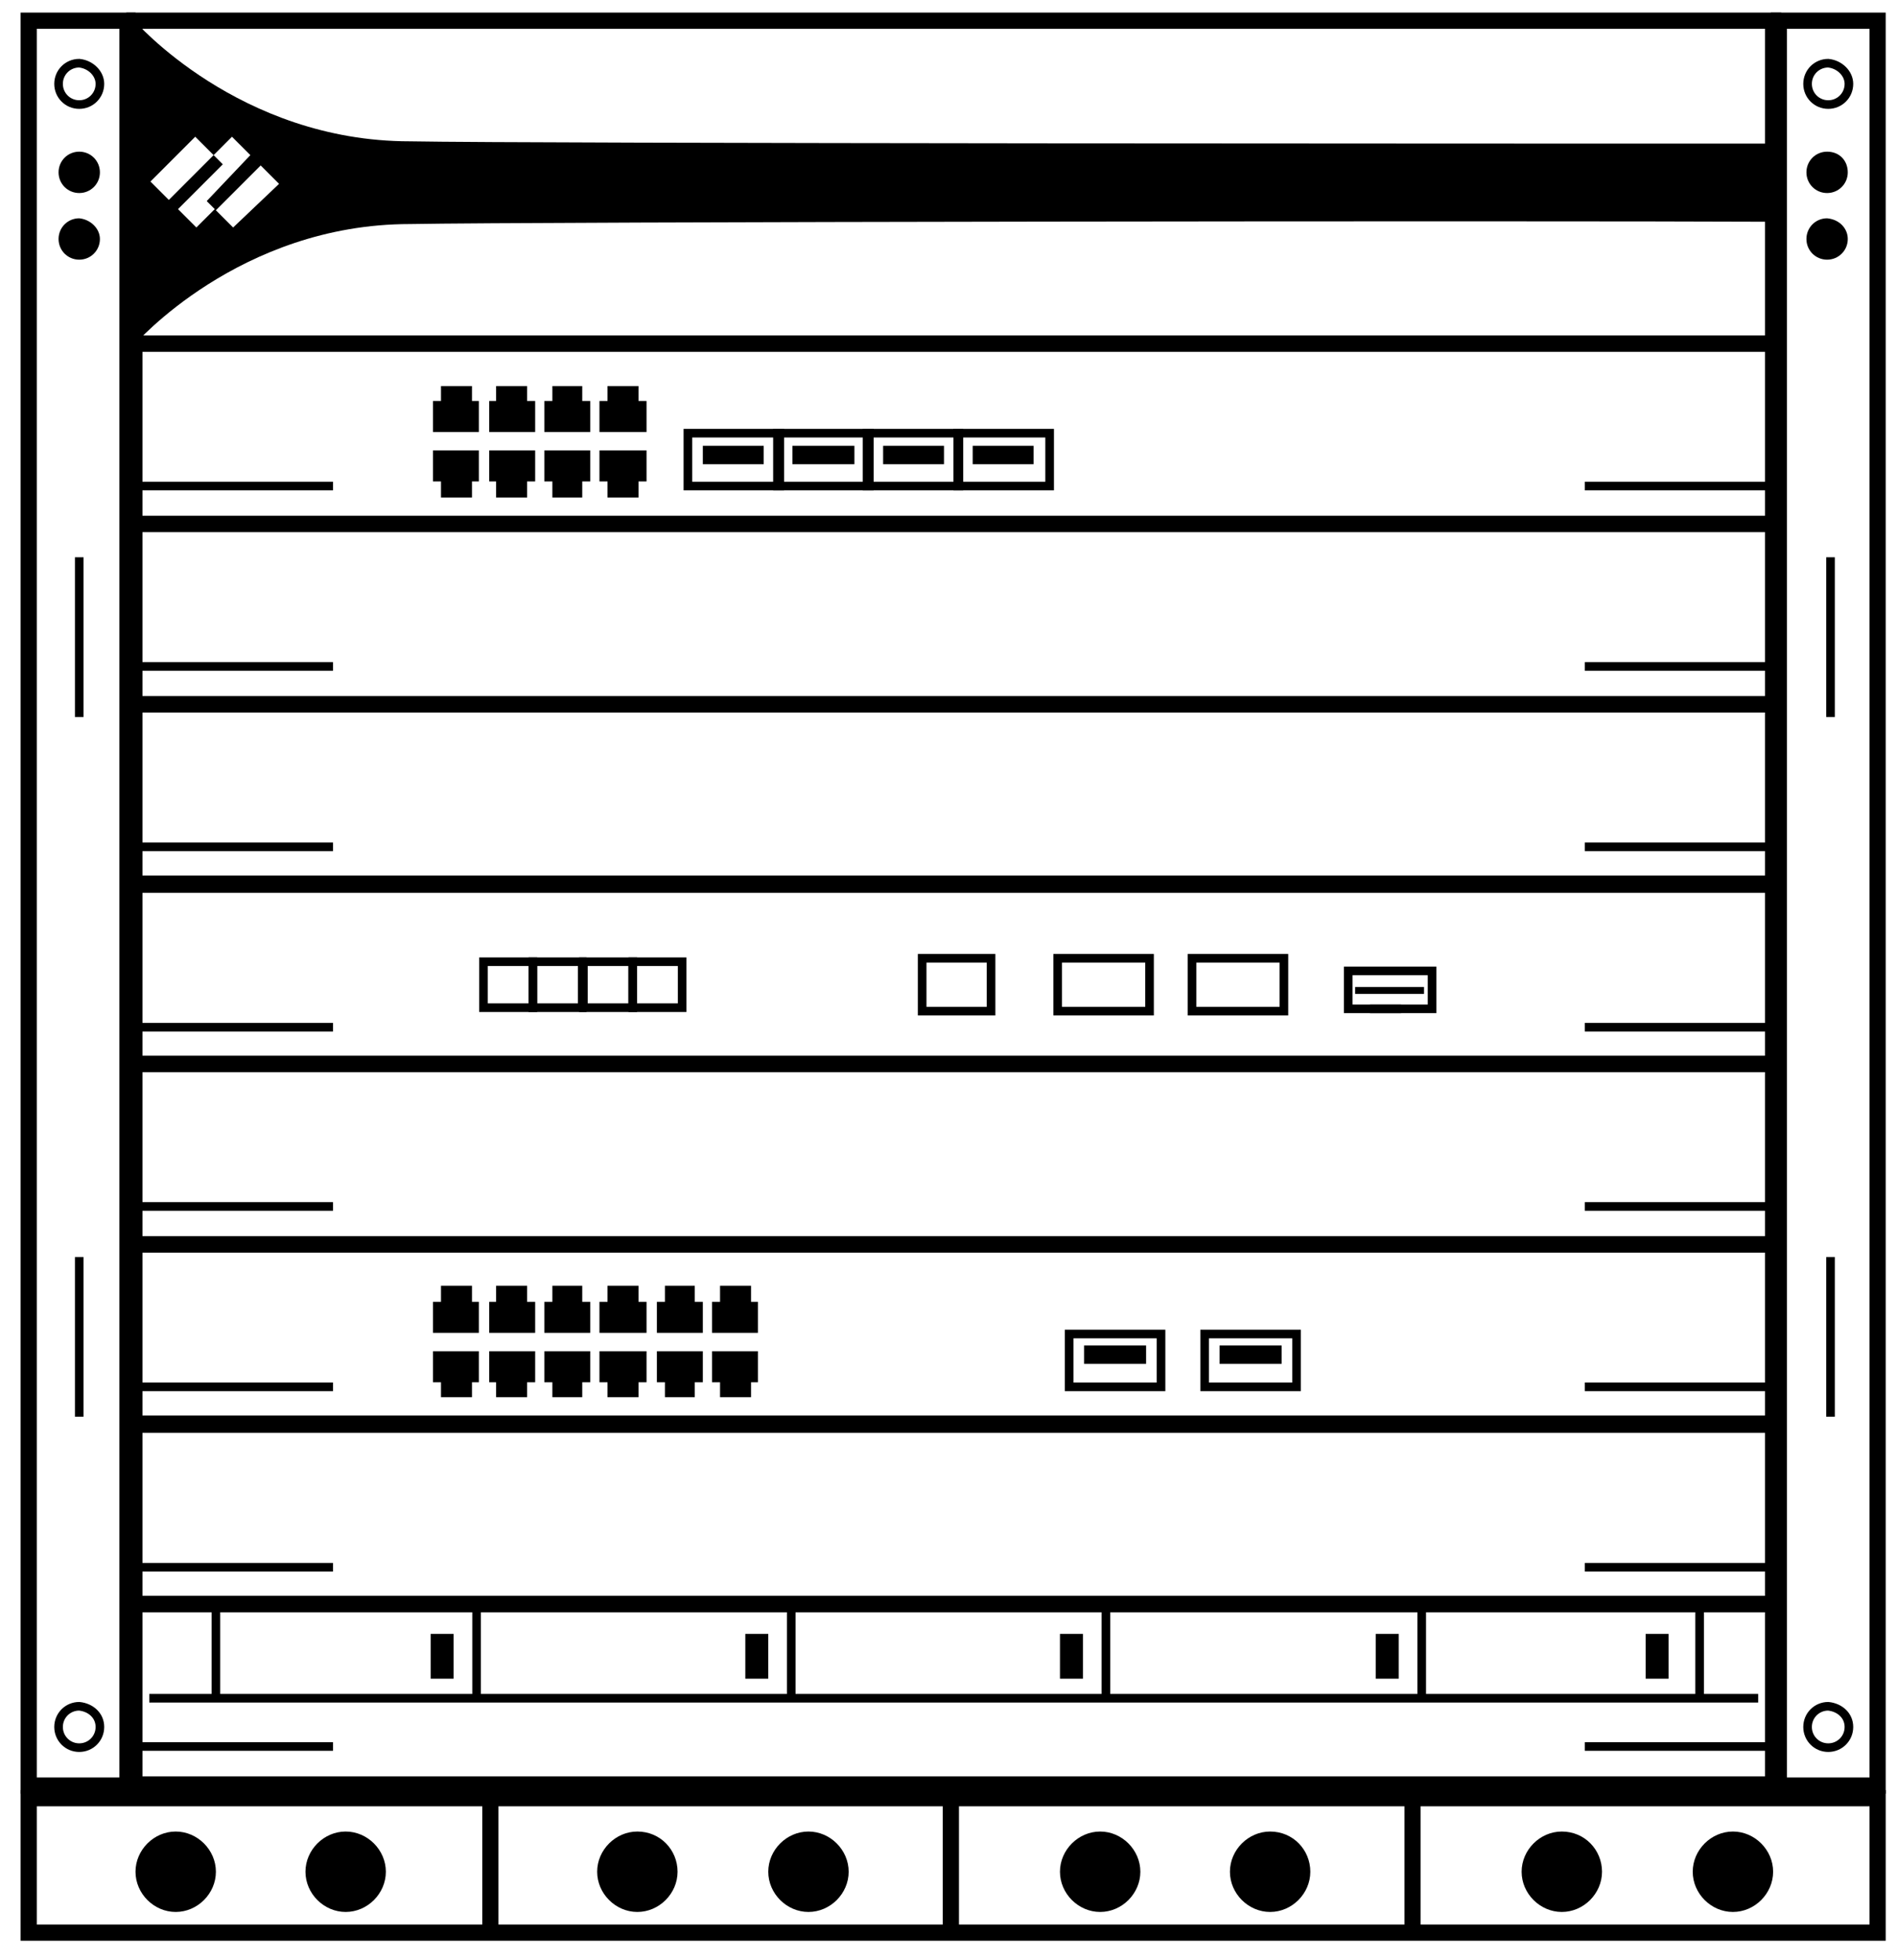
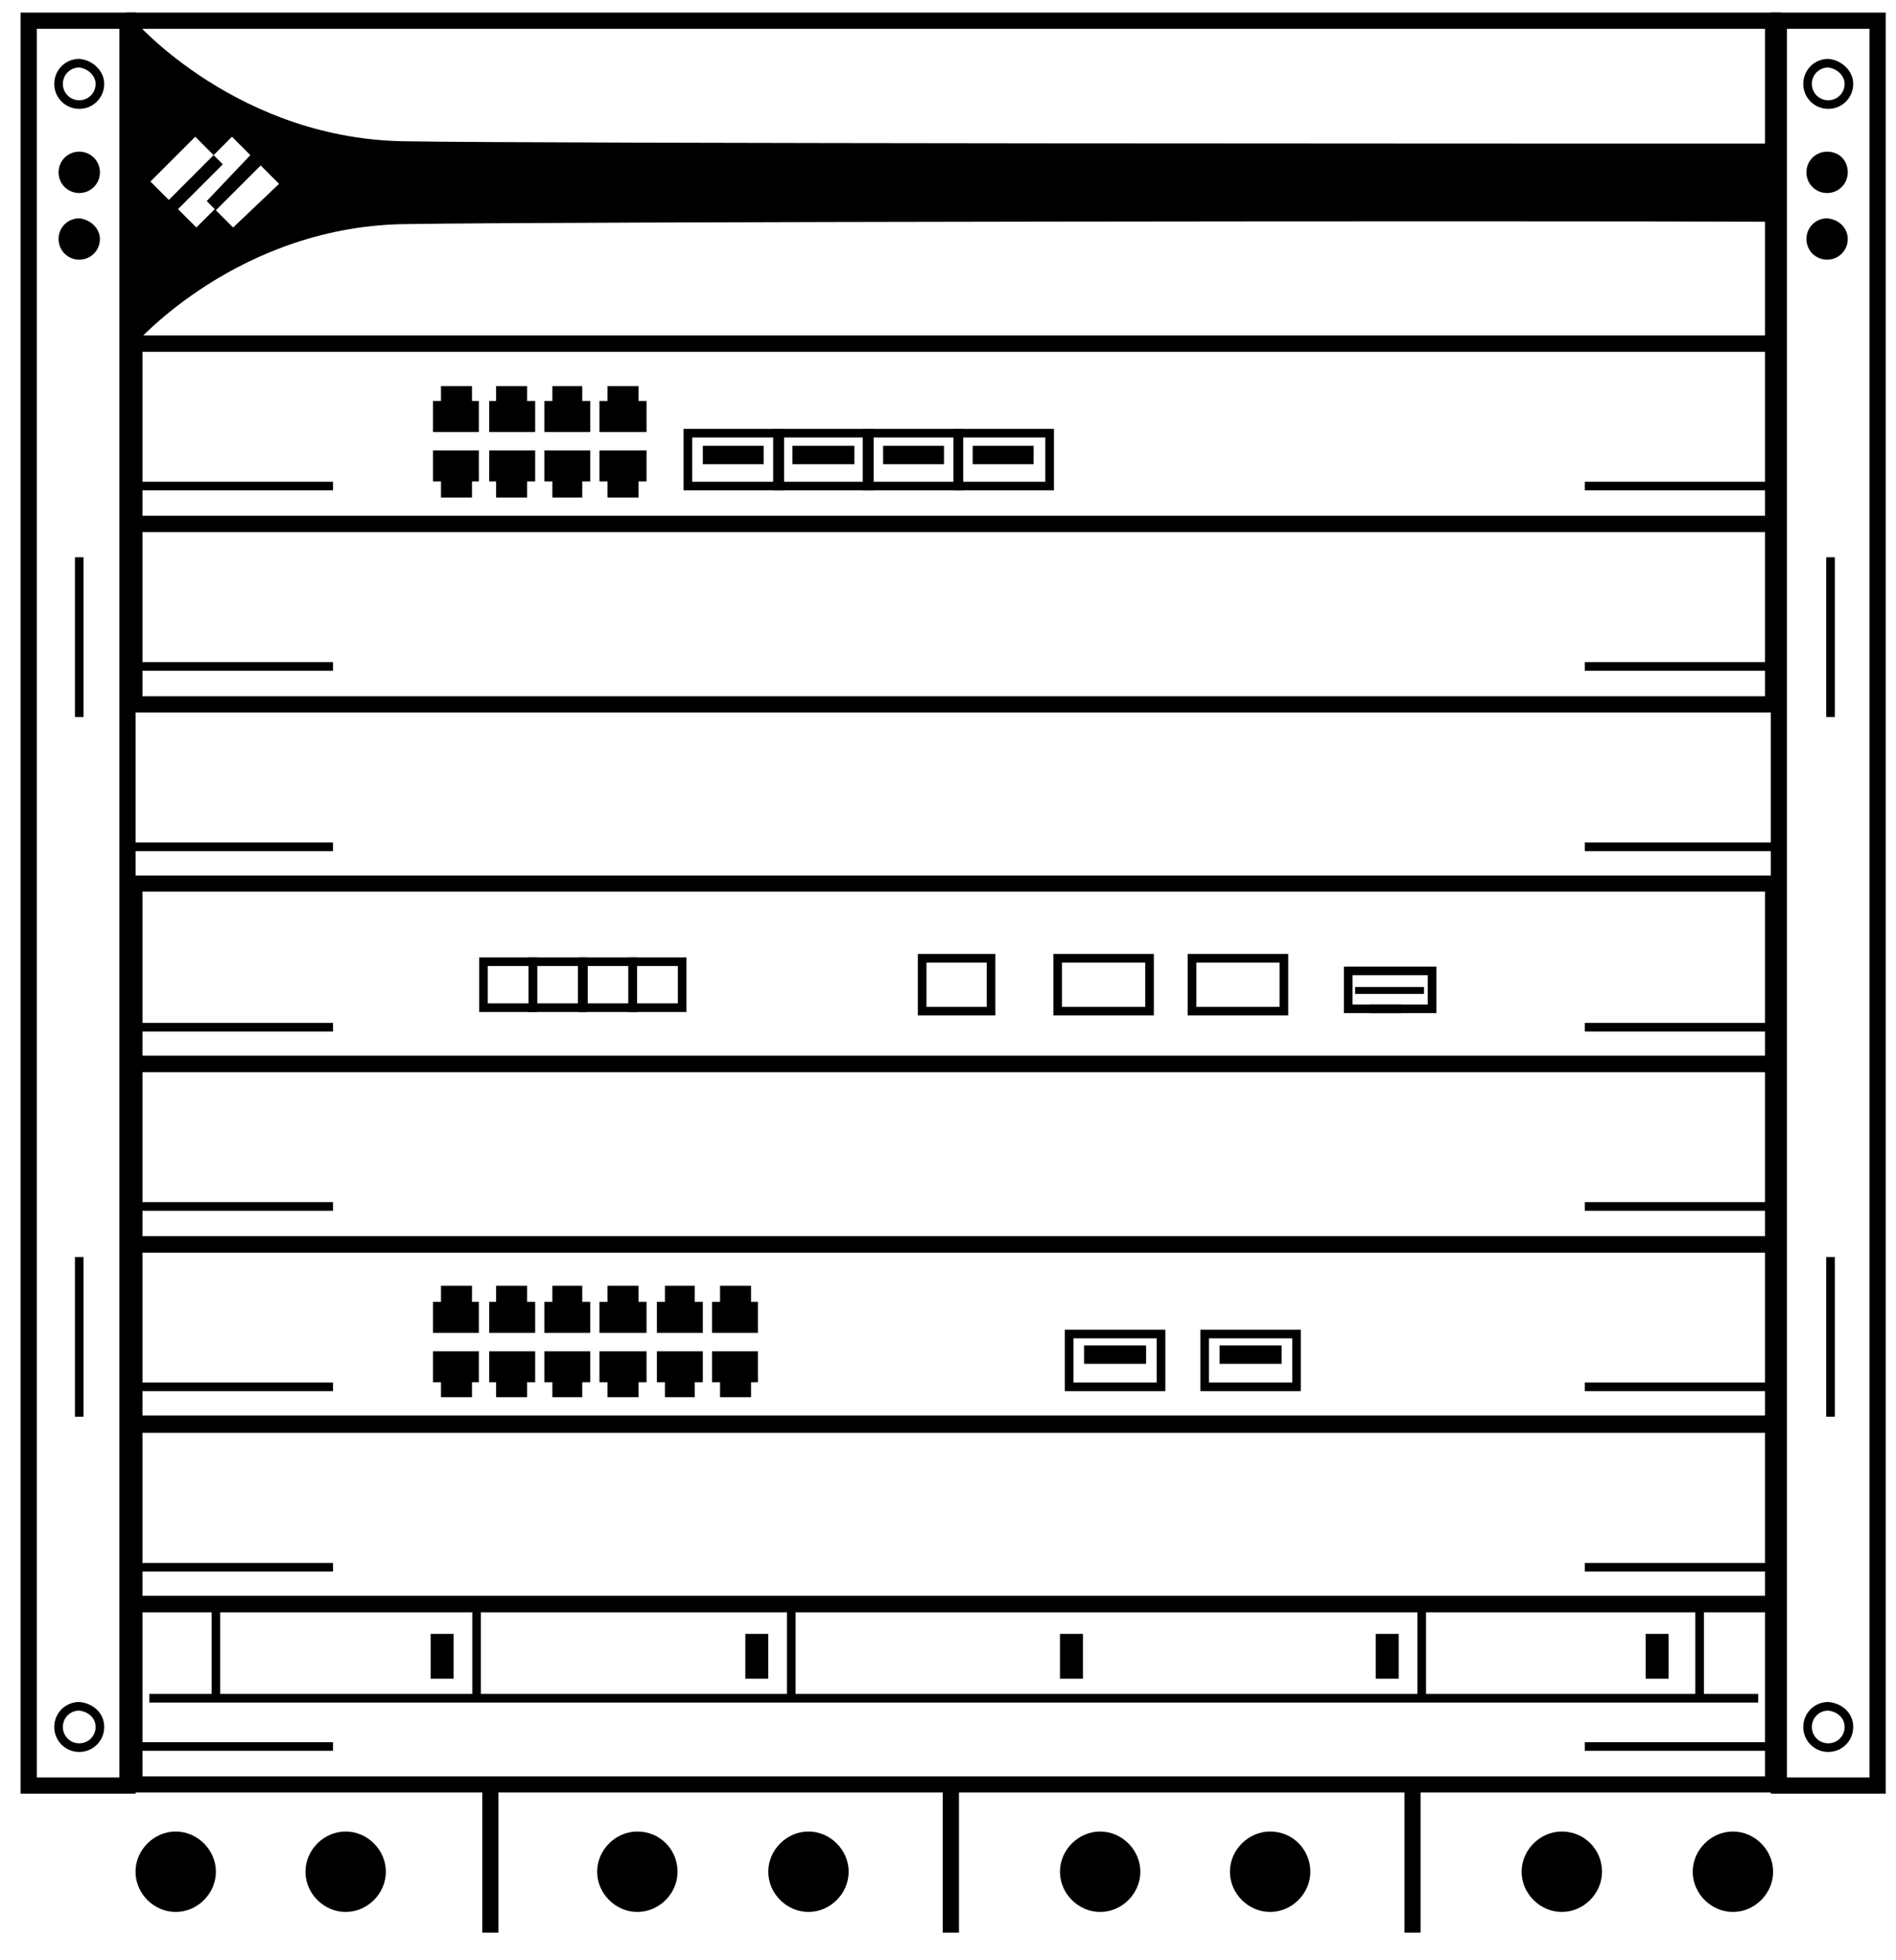
<svg xmlns="http://www.w3.org/2000/svg" xmlns:xlink="http://www.w3.org/1999/xlink" version="1.1" id="Layer_1" x="0px" y="0px" viewBox="0 0 165.1 170.6" style="enable-background:new 0 0 165.1 170.6;" xml:space="preserve">
  <style type="text/css">
	.st0{clip-path:url(#SVGID_2_);}
	.st1{clip-path:url(#SVGID_2_);fill:none;stroke:#000000;stroke-width:1.409;stroke-miterlimit:10;}
	.st2{clip-path:url(#SVGID_2_);fill:none;stroke:#000000;stroke-width:0.75;stroke-miterlimit:10;}
</style>
  <g>
    <defs>
      <rect id="SVGID_1_" x="1.1" y="0.4" width="163.8" height="169.2" />
    </defs>
    <clipPath id="SVGID_2_">
      <use xlink:href="#SVGID_1_" style="overflow:visible;" />
    </clipPath>
    <path class="st0" d="M35.7,12.3c-14.9,0-24-10.5-24-10.5v28.2c0,0,9.1-10.5,24-10.5c10.5-0.2,97.5-0.3,118.7-0.2v-6.8   C133.2,12.5,46.2,12.5,35.7,12.3 M20.3,19.8l-1.6-1.6l-1.6,1.6l-1.6-1.6l3.9-3.9l-0.8-0.8l-3.9,3.9l-1.6-1.6l3.9-3.9l1.6,1.6   l1.6-1.6l1.6,1.6L18,17.5l0.8,0.8l3.9-3.9l1.6,1.6L20.3,19.8z" />
    <rect x="11.7" y="1.8" class="st1" width="142.7" height="28.1" />
    <rect x="11.7" y="29.9" class="st1" width="142.7" height="15.7" />
    <line class="st2" x1="11.7" y1="42.3" x2="29" y2="42.3" />
    <line class="st2" x1="138" y1="42.3" x2="154.5" y2="42.3" />
    <polygon class="st0" points="55.6,34.9 55.6,33.6 52.9,33.6 52.9,34.9 52.2,34.9 52.2,37.6 56.3,37.6 56.3,34.9  " />
    <polygon class="st0" points="52.9,41.9 52.9,43.3 55.6,43.3 55.6,41.9 56.3,41.9 56.3,39.2 52.2,39.2 52.2,41.9  " />
    <polygon class="st0" points="50.7,34.9 50.7,33.6 48.1,33.6 48.1,34.9 47.4,34.9 47.4,37.6 51.4,37.6 51.4,34.9  " />
    <polygon class="st0" points="48.1,41.9 48.1,43.3 50.7,43.3 50.7,41.9 51.4,41.9 51.4,39.2 47.4,39.2 47.4,41.9  " />
    <polygon class="st0" points="45.9,34.9 45.9,33.6 43.2,33.6 43.2,34.9 42.6,34.9 42.6,37.6 46.6,37.6 46.6,34.9  " />
    <polygon class="st0" points="43.2,41.9 43.2,43.3 45.9,43.3 45.9,41.9 46.6,41.9 46.6,39.2 42.6,39.2 42.6,41.9  " />
    <polygon class="st0" points="41.1,34.9 41.1,33.6 38.4,33.6 38.4,34.9 37.7,34.9 37.7,37.6 41.7,37.6 41.7,34.9  " />
    <polygon class="st0" points="38.4,41.9 38.4,43.3 41.1,43.3 41.1,41.9 41.7,41.9 41.7,39.2 37.7,39.2 37.7,41.9  " />
    <rect x="59.9" y="37.7" class="st2" width="8" height="4.6" />
    <polygon class="st0" points="61.2,38.8 61.2,39.6 61.2,40.4 66.5,40.4 66.5,39.6 66.5,38.8  " />
    <polygon class="st0" points="69,38.8 69,39.6 69,40.4 74.4,40.4 74.4,39.6 74.4,38.8  " />
    <polygon class="st0" points="76.9,38.8 76.9,39.6 76.9,40.4 82.2,40.4 82.2,39.6 82.2,38.8  " />
    <polygon class="st0" points="84.7,38.8 84.7,39.6 84.7,40.4 90,40.4 90,39.6 90,38.8  " />
    <rect x="67.7" y="37.7" class="st2" width="8" height="4.6" />
    <rect x="75.5" y="37.7" class="st2" width="8" height="4.6" />
    <rect x="83.4" y="37.7" class="st2" width="8" height="4.6" />
    <rect x="11.7" y="45.6" class="st1" width="142.7" height="15.7" />
    <line class="st2" x1="11.7" y1="58" x2="29" y2="58" />
    <line class="st2" x1="138" y1="58" x2="154.5" y2="58" />
-     <rect x="11.7" y="61.3" class="st1" width="142.7" height="15.7" />
    <line class="st2" x1="11.7" y1="73.7" x2="29" y2="73.7" />
    <line class="st2" x1="138" y1="73.7" x2="154.5" y2="73.7" />
    <rect x="11.7" y="92.6" class="st1" width="142.7" height="15.7" />
    <line class="st2" x1="11.7" y1="105" x2="29" y2="105" />
    <line class="st2" x1="138" y1="105" x2="154.5" y2="105" />
    <rect x="11.7" y="108.3" class="st1" width="142.7" height="15.7" />
    <line class="st2" x1="11.7" y1="120.7" x2="29" y2="120.7" />
    <line class="st2" x1="138" y1="120.7" x2="154.5" y2="120.7" />
    <polygon class="st0" points="55.6,113.3 55.6,111.9 52.9,111.9 52.9,113.3 52.2,113.3 52.2,116 56.3,116 56.3,113.3  " />
    <polygon class="st0" points="52.9,120.3 52.9,121.6 55.6,121.6 55.6,120.3 56.3,120.3 56.3,117.6 52.2,117.6 52.2,120.3  " />
    <polygon class="st0" points="50.7,113.3 50.7,111.9 48.1,111.9 48.1,113.3 47.4,113.3 47.4,116 51.4,116 51.4,113.3  " />
    <polygon class="st0" points="48.1,120.3 48.1,121.6 50.7,121.6 50.7,120.3 51.4,120.3 51.4,117.6 47.4,117.6 47.4,120.3  " />
    <polygon class="st0" points="65.4,113.3 65.4,111.9 62.7,111.9 62.7,113.3 62,113.3 62,116 66,116 66,113.3  " />
    <polygon class="st0" points="62.7,120.3 62.7,121.6 65.4,121.6 65.4,120.3 66,120.3 66,117.6 62,117.6 62,120.3  " />
    <polygon class="st0" points="60.5,113.3 60.5,111.9 57.9,111.9 57.9,113.3 57.2,113.3 57.2,116 61.2,116 61.2,113.3  " />
    <polygon class="st0" points="57.9,120.3 57.9,121.6 60.5,121.6 60.5,120.3 61.2,120.3 61.2,117.6 57.2,117.6 57.2,120.3  " />
    <polygon class="st0" points="45.9,113.3 45.9,111.9 43.2,111.9 43.2,113.3 42.6,113.3 42.6,116 46.6,116 46.6,113.3  " />
    <polygon class="st0" points="43.2,120.3 43.2,121.6 45.9,121.6 45.9,120.3 46.6,120.3 46.6,117.6 42.6,117.6 42.6,120.3  " />
    <polygon class="st0" points="41.1,113.3 41.1,111.9 38.4,111.9 38.4,113.3 37.7,113.3 37.7,116 41.7,116 41.7,113.3  " />
    <polygon class="st0" points="38.4,120.3 38.4,121.6 41.1,121.6 41.1,120.3 41.7,120.3 41.7,117.6 37.7,117.6 37.7,120.3  " />
    <rect x="93.1" y="116.1" class="st2" width="8" height="4.6" />
    <polygon class="st0" points="94.4,117.1 94.4,117.9 94.4,118.7 99.8,118.7 99.8,117.9 99.8,117.1  " />
    <polygon class="st0" points="106.2,117.1 106.2,117.9 106.2,118.7 111.6,118.7 111.6,117.9 111.6,117.1  " />
    <rect x="104.9" y="116.1" class="st2" width="8" height="4.6" />
    <rect x="11.7" y="123.9" class="st1" width="142.7" height="15.7" />
    <line class="st2" x1="11.7" y1="136.4" x2="29" y2="136.4" />
    <line class="st2" x1="138" y1="136.4" x2="154.5" y2="136.4" />
    <rect x="11.7" y="76.9" class="st1" width="142.7" height="15.7" />
    <line class="st2" x1="11.7" y1="89.4" x2="29" y2="89.4" />
    <line class="st2" x1="138" y1="89.4" x2="154.5" y2="89.4" />
    <rect x="46.4" y="83.7" class="st2" width="4.3" height="4" />
    <rect x="42.1" y="83.7" class="st2" width="4.3" height="4" />
    <rect x="55.1" y="83.7" class="st2" width="4.3" height="4" />
    <line class="st2" x1="122" y1="87.8" x2="119.3" y2="87.8" />
    <rect x="117.4" y="84.5" class="st2" width="7.3" height="3.3" />
    <rect x="50.8" y="83.7" class="st2" width="4.3" height="4" />
    <rect x="118" y="85.9" class="st0" width="6" height="0.6" />
    <rect x="92.1" y="83.4" class="st2" width="8" height="4.6" />
    <rect x="80.3" y="83.4" class="st2" width="6" height="4.6" />
    <rect x="103.8" y="83.4" class="st2" width="8" height="4.6" />
    <rect x="11.7" y="139.6" class="st1" width="142.7" height="15.7" />
    <line class="st2" x1="11.7" y1="152" x2="29" y2="152" />
    <line class="st2" x1="138" y1="152" x2="154.5" y2="152" />
    <line class="st2" x1="153.1" y1="147.8" x2="13" y2="147.8" />
-     <rect x="2.5" y="156.5" class="st1" width="161" height="11.7" />
    <rect x="154.9" y="1.8" class="st1" width="8.6" height="153.6" />
    <rect x="2.5" y="1.8" class="st1" width="8.6" height="153.6" />
    <line class="st2" x1="159.4" y1="48.5" x2="159.4" y2="62.4" />
    <line class="st2" x1="159.4" y1="109.4" x2="159.4" y2="123.3" />
    <line class="st2" x1="6.9" y1="48.5" x2="6.9" y2="62.4" />
    <line class="st2" x1="6.9" y1="109.4" x2="6.9" y2="123.3" />
    <line class="st0" x1="42.7" y1="155.5" x2="42.7" y2="168.2" />
    <line class="st1" x1="42.7" y1="155.5" x2="42.7" y2="168.2" />
    <line class="st0" x1="82.8" y1="155.5" x2="82.8" y2="168.2" />
    <line class="st1" x1="82.8" y1="155.5" x2="82.8" y2="168.2" />
    <line class="st0" x1="123" y1="155.5" x2="123" y2="168.2" />
    <line class="st1" x1="123" y1="155.5" x2="123" y2="168.2" />
    <path class="st0" d="M18.8,162.9c0,1.9-1.6,3.5-3.5,3.5s-3.5-1.6-3.5-3.5s1.6-3.5,3.5-3.5S18.8,161,18.8,162.9" />
    <path class="st0" d="M33.6,162.9c0,1.9-1.6,3.5-3.5,3.5s-3.5-1.6-3.5-3.5s1.6-3.5,3.5-3.5S33.6,161,33.6,162.9" />
    <path class="st0" d="M59,162.9c0,1.9-1.6,3.5-3.5,3.5c-1.9,0-3.5-1.6-3.5-3.5s1.6-3.5,3.5-3.5C57.5,159.4,59,161,59,162.9" />
    <path class="st0" d="M73.9,162.9c0,1.9-1.6,3.5-3.5,3.5s-3.5-1.6-3.5-3.5s1.6-3.5,3.5-3.5S73.9,161,73.9,162.9" />
    <path class="st0" d="M99.3,162.9c0,1.9-1.6,3.5-3.5,3.5s-3.5-1.6-3.5-3.5s1.6-3.5,3.5-3.5S99.3,161,99.3,162.9" />
    <path class="st0" d="M114.1,162.9c0,1.9-1.6,3.5-3.5,3.5c-1.9,0-3.5-1.6-3.5-3.5s1.6-3.5,3.5-3.5   C112.6,159.4,114.1,161,114.1,162.9" />
    <path class="st0" d="M139.5,162.9c0,1.9-1.6,3.5-3.5,3.5c-1.9,0-3.5-1.6-3.5-3.5s1.6-3.5,3.5-3.5C138,159.4,139.5,161,139.5,162.9" />
    <path class="st0" d="M154.4,162.9c0,1.9-1.6,3.5-3.5,3.5s-3.5-1.6-3.5-3.5s1.6-3.5,3.5-3.5S154.4,161,154.4,162.9" />
    <path class="st0" d="M160.9,15c0,1-0.8,1.8-1.8,1.8c-1,0-1.8-0.8-1.8-1.8c0-1,0.8-1.8,1.8-1.8C160.2,13.2,160.9,14,160.9,15" />
    <path class="st0" d="M160.9,20.8c0,1-0.8,1.8-1.8,1.8c-1,0-1.8-0.8-1.8-1.8c0-1,0.8-1.8,1.8-1.8C160.2,19.1,160.9,19.9,160.9,20.8" />
    <path class="st2" d="M161,7.3c0,1-0.8,1.8-1.8,1.8c-1,0-1.8-0.8-1.8-1.8c0-1,0.8-1.8,1.8-1.8C160.2,5.6,161,6.4,161,7.3z" />
    <path class="st2" d="M161,150.3c0,1-0.8,1.8-1.8,1.8c-1,0-1.8-0.8-1.8-1.8s0.8-1.8,1.8-1.8C160.2,148.6,161,149.3,161,150.3z" />
    <path class="st0" d="M8.7,15c0,1-0.8,1.8-1.8,1.8c-1,0-1.8-0.8-1.8-1.8c0-1,0.8-1.8,1.8-1.8C7.9,13.2,8.7,14,8.7,15" />
    <path class="st0" d="M8.7,20.8c0,1-0.8,1.8-1.8,1.8c-1,0-1.8-0.8-1.8-1.8c0-1,0.8-1.8,1.8-1.8C7.9,19.1,8.7,19.9,8.7,20.8" />
    <path class="st2" d="M8.7,7.3c0,1-0.8,1.8-1.8,1.8c-1,0-1.8-0.8-1.8-1.8c0-1,0.8-1.8,1.8-1.8C7.9,5.6,8.7,6.4,8.7,7.3z" />
    <path class="st2" d="M8.7,150.3c0,1-0.8,1.8-1.8,1.8c-1,0-1.8-0.8-1.8-1.8s0.8-1.8,1.8-1.8C7.9,148.6,8.7,149.3,8.7,150.3z" />
    <line class="st2" x1="41.5" y1="139.6" x2="41.5" y2="147.8" />
    <line class="st2" x1="68.9" y1="139.6" x2="68.9" y2="147.8" />
-     <line class="st2" x1="96.3" y1="139.6" x2="96.3" y2="147.8" />
    <line class="st2" x1="123.8" y1="139.6" x2="123.8" y2="147.8" />
    <rect x="37.5" y="142.2" class="st0" width="2" height="3.9" />
    <rect x="64.9" y="142.2" class="st0" width="2" height="3.9" />
    <rect x="92.3" y="142.2" class="st0" width="2" height="3.9" />
    <rect x="119.8" y="142.2" class="st0" width="2" height="3.9" />
    <rect x="143.3" y="142.2" class="st0" width="2" height="3.9" />
    <line class="st2" x1="18.8" y1="139.6" x2="18.8" y2="148.1" />
    <line class="st2" x1="148" y1="139.6" x2="148" y2="148.1" />
  </g>
</svg>